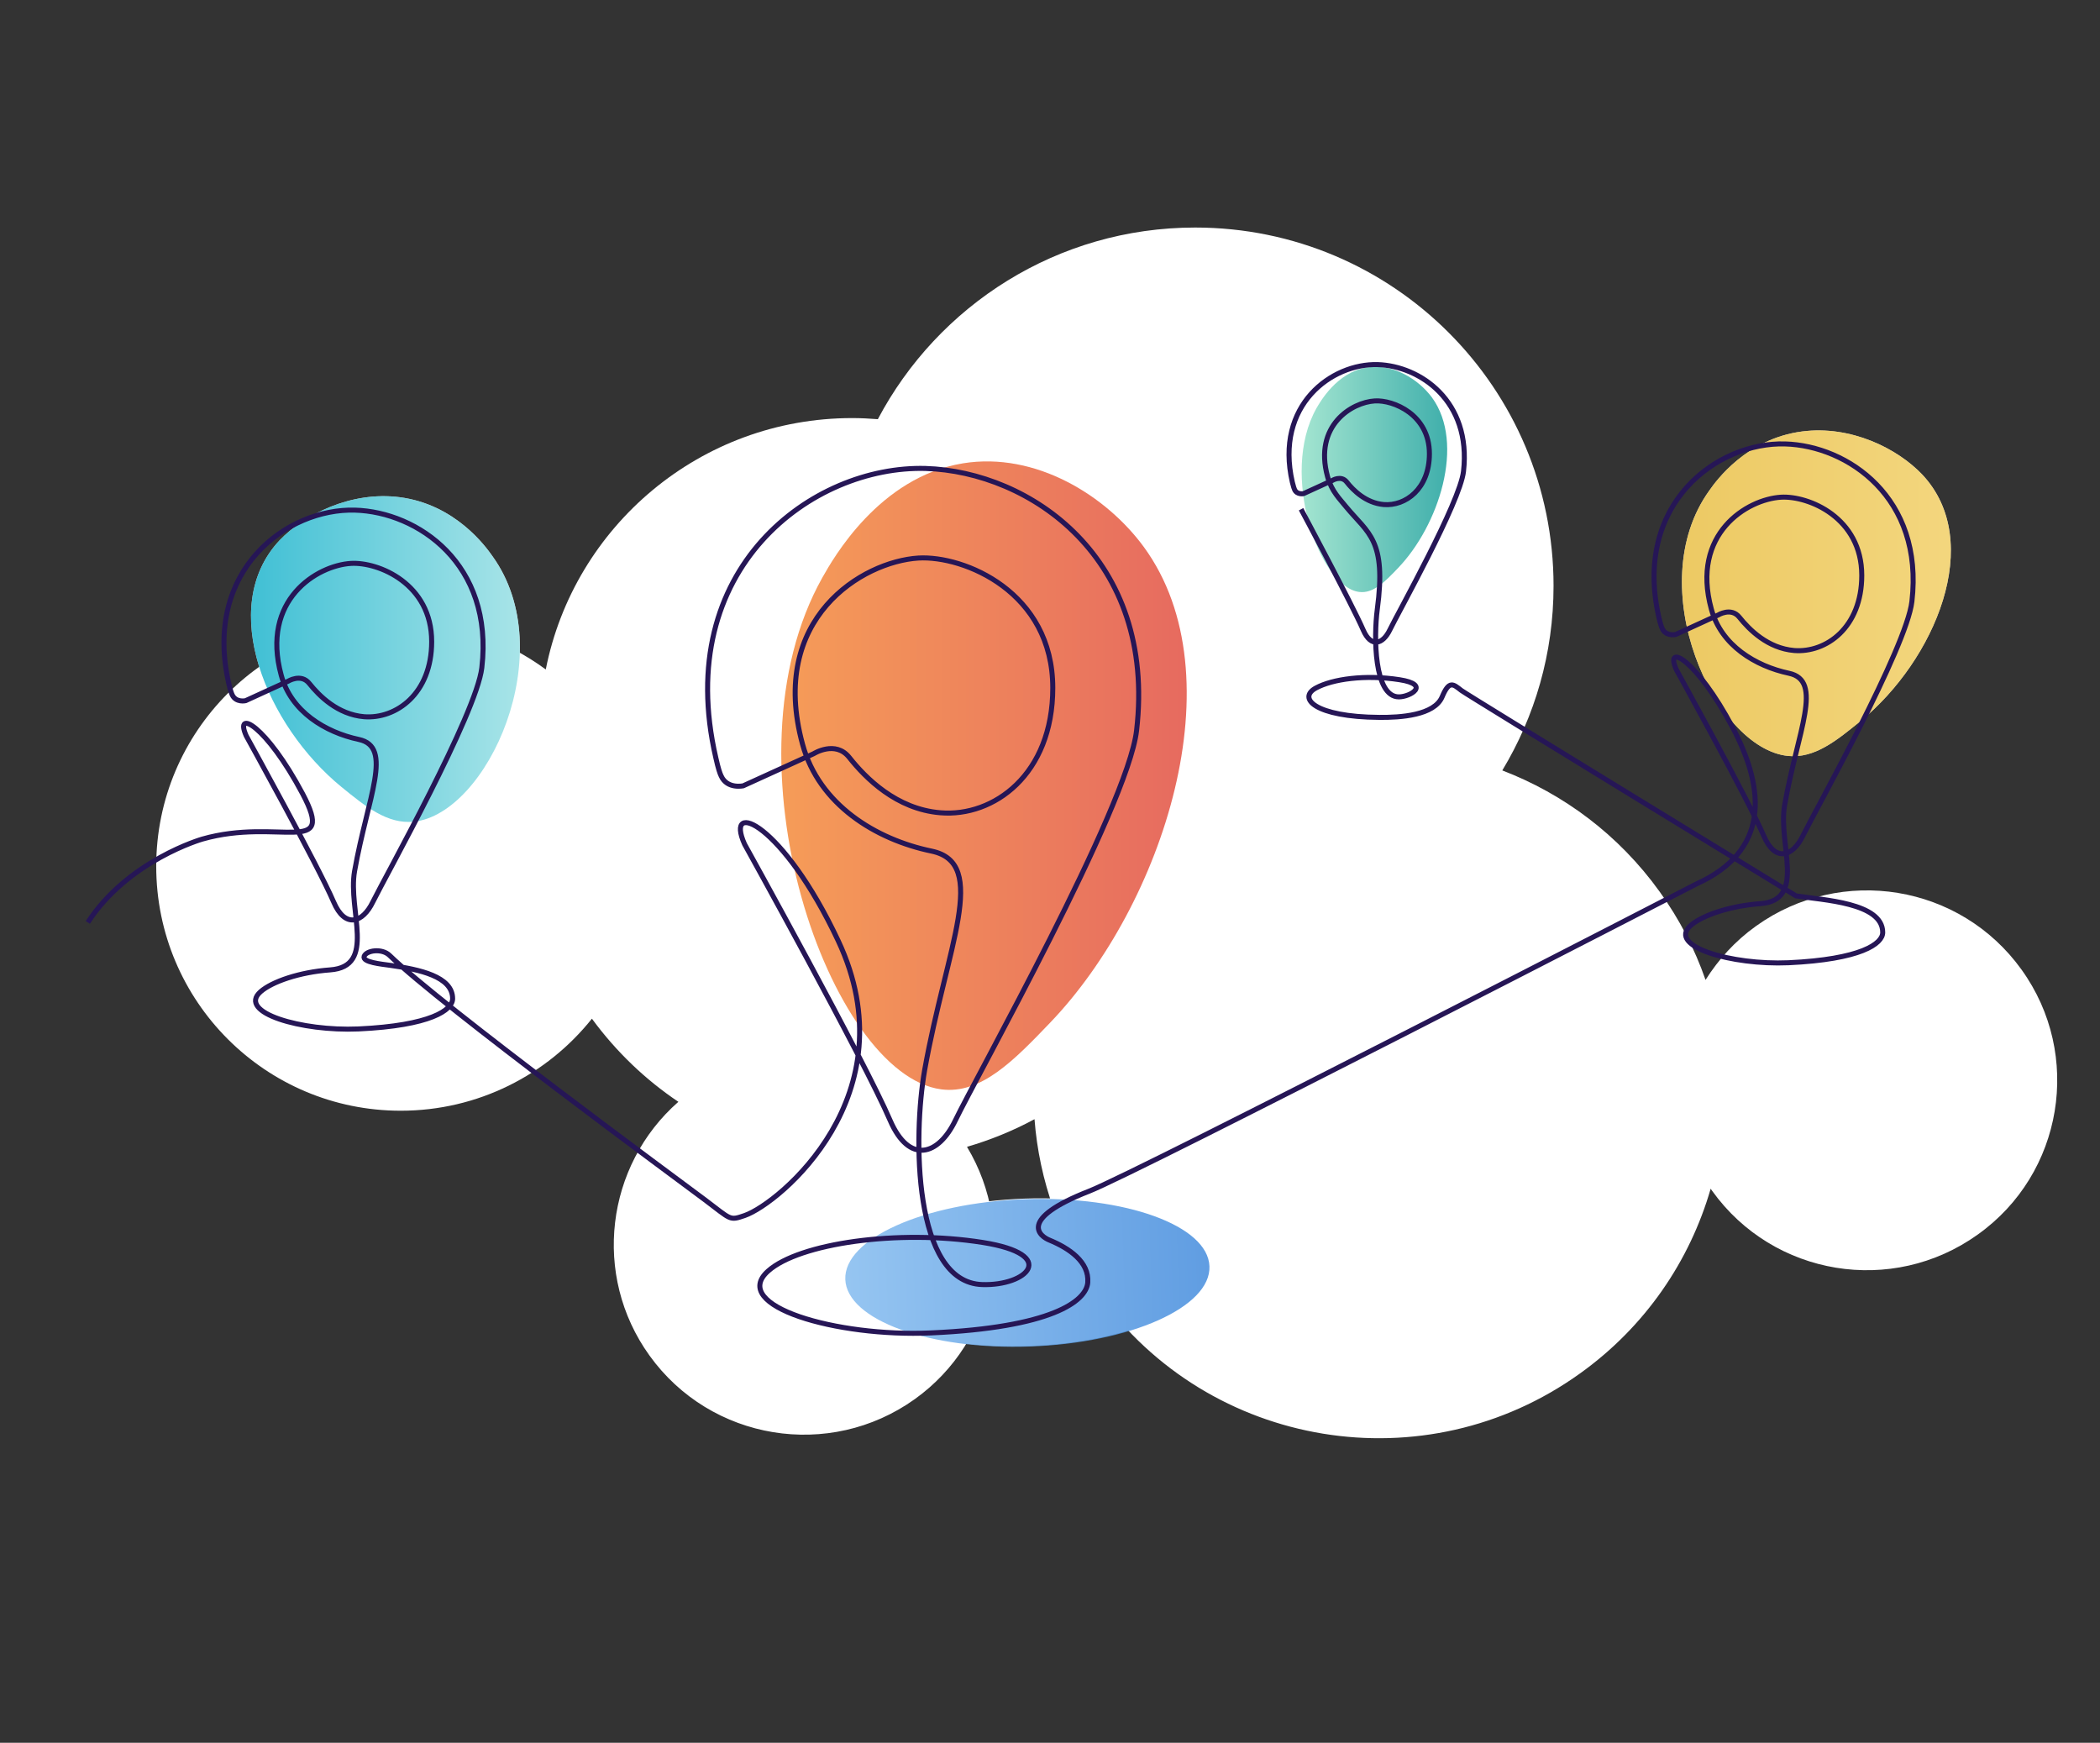
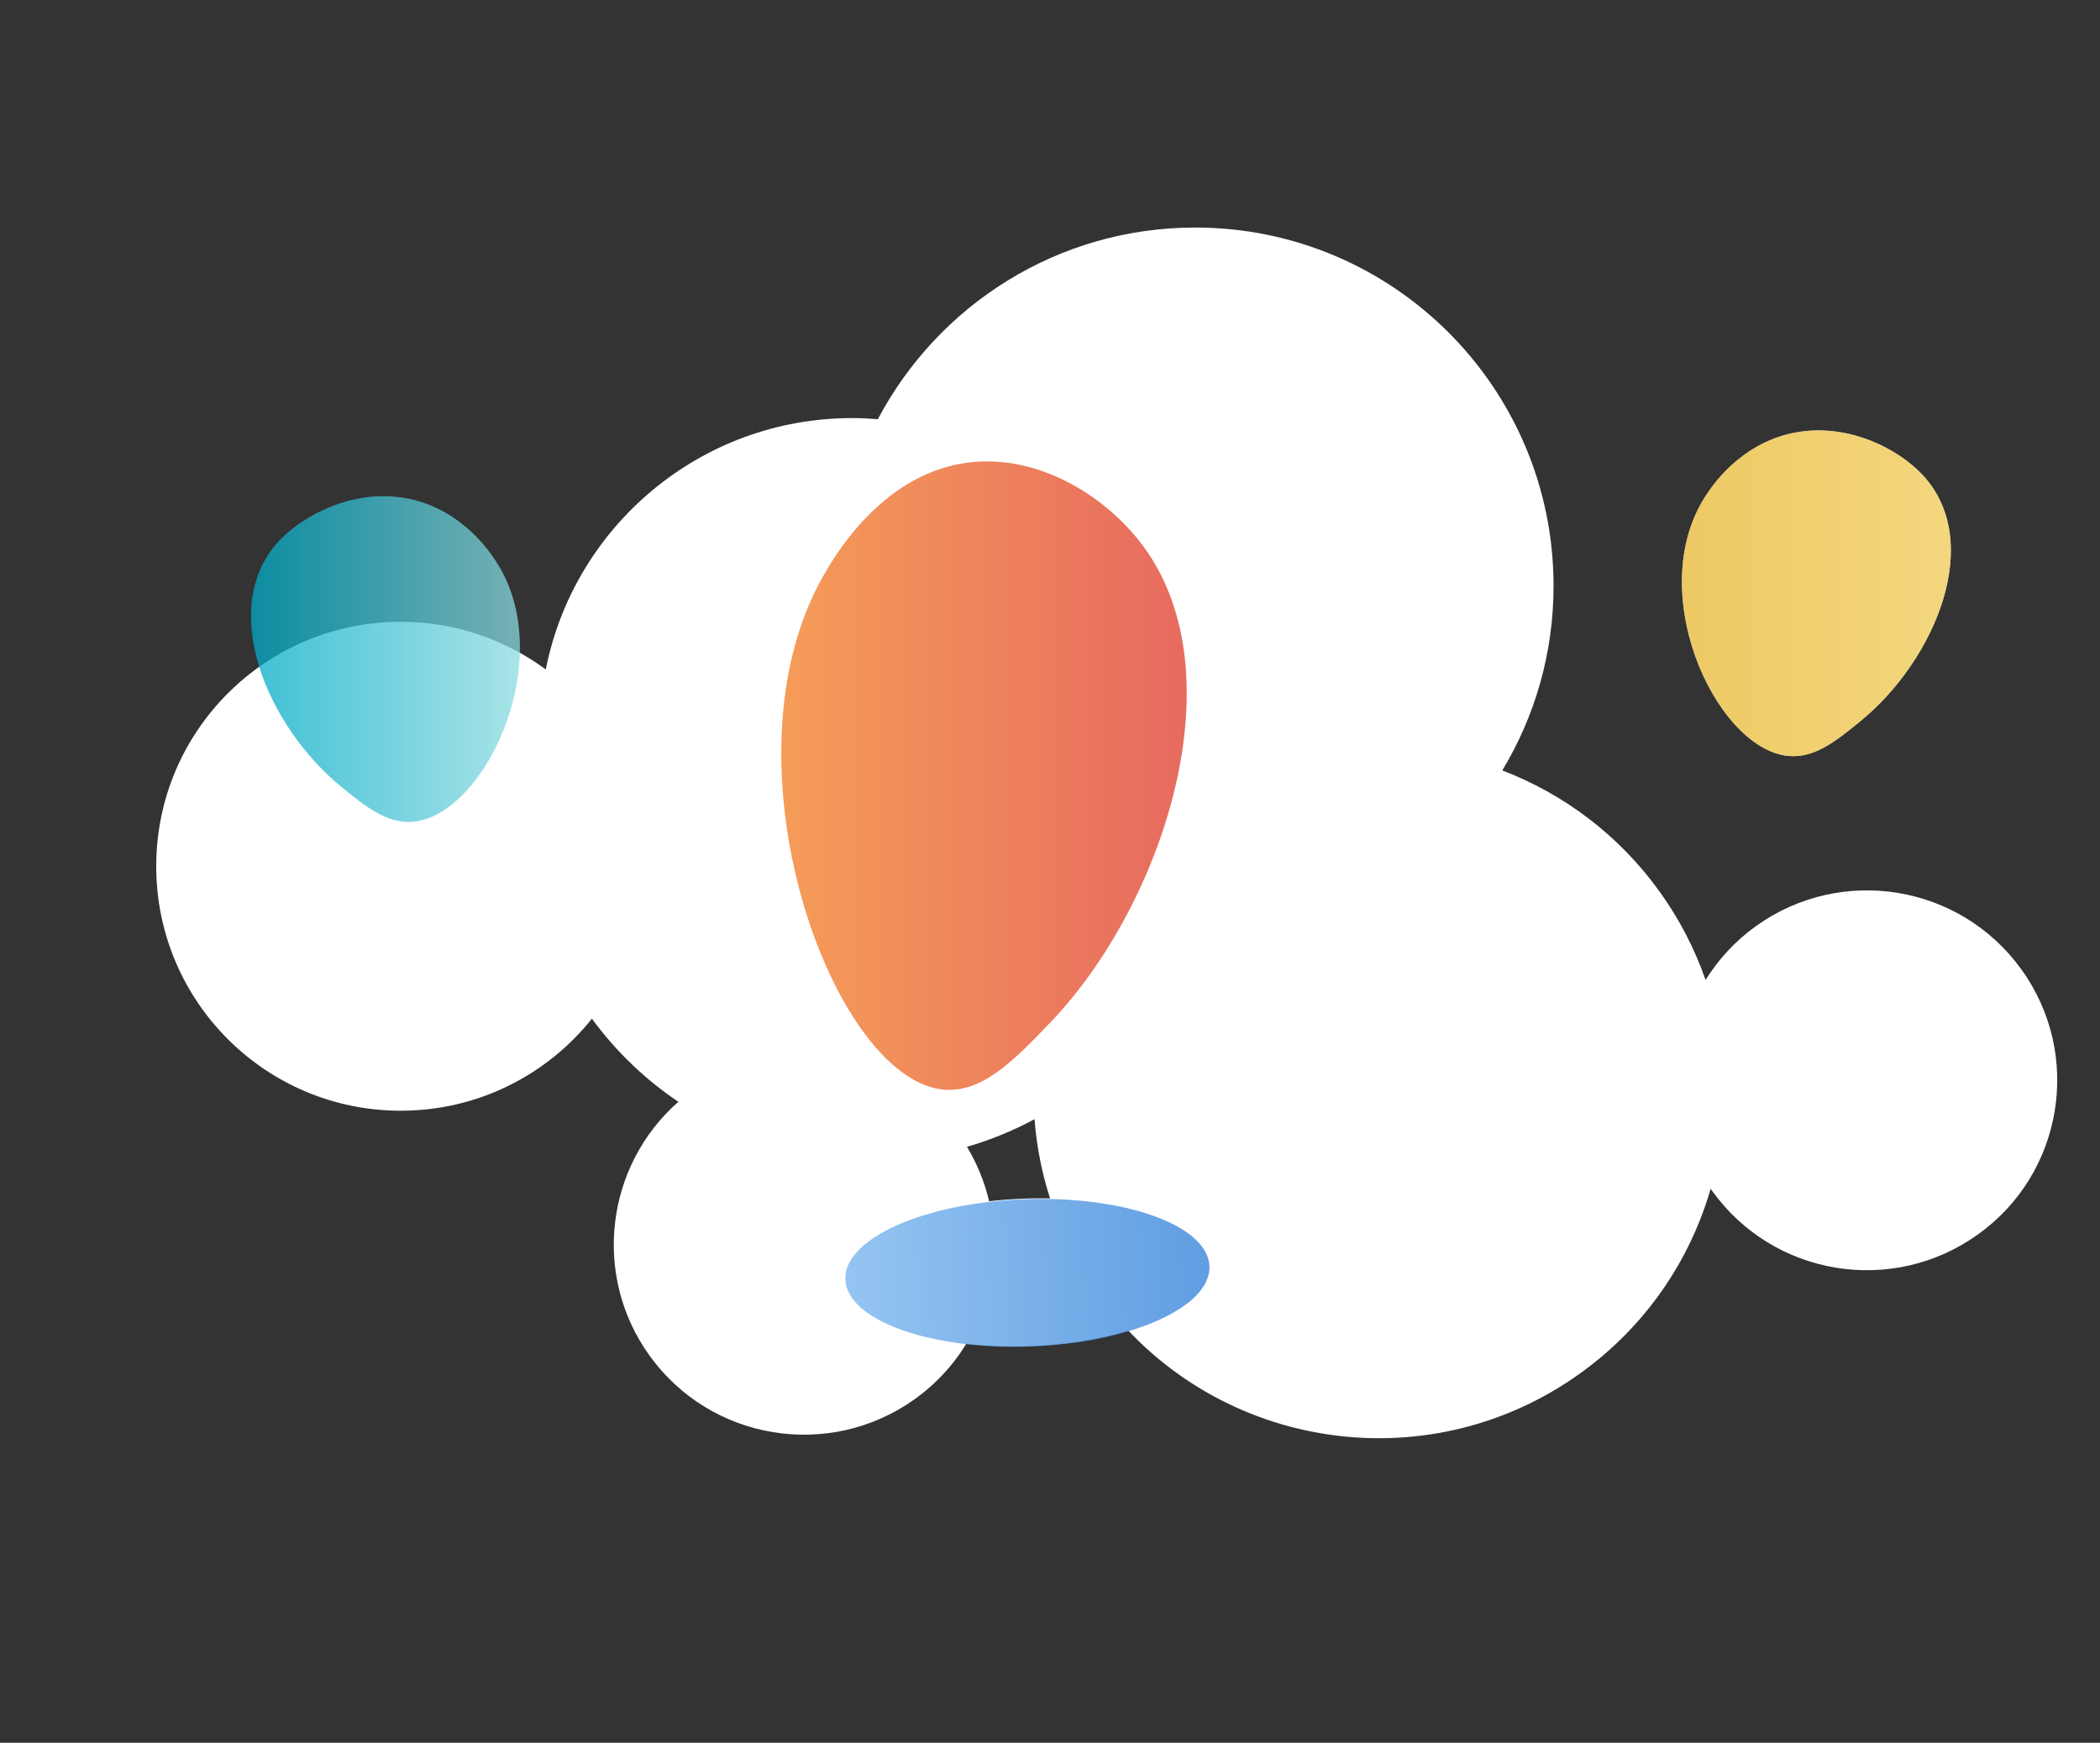
<svg xmlns="http://www.w3.org/2000/svg" version="1.1" x="0px" y="0px" viewBox="0 0 942.3 782" style="enable-background:new 0 0 942.3 782;" xml:space="preserve">
  <rect x="0" y="0" width="942.3" height="782" fill="#333333" stroke="none" />
  <style type="text/css"> .st0{display:none;} .st1{display:inline;fill:#FFFFFF;} .st2{display:inline;} .st3{display:inline;fill:none;stroke:#ED3393;stroke-width:0.75;stroke-miterlimit:10;} .st4{display:inline;stroke:#ED3393;stroke-width:0.75;stroke-miterlimit:10;} .st5{display:inline;fill:none;stroke:#231F20;stroke-miterlimit:10;} .st6{fill:url(#SVGID_1_);} .st7{fill:url(#SVGID_00000016766916169312042650000006991499873919527590_);} .st8{fill:#FFFFFF;} .st9{opacity:0.75;fill:url(#SVGID_00000076583099572227573270000005743061820064616073_);} .st10{opacity:0.85;fill:url(#SVGID_00000063608271214903188020000008403586864774619564_);} .st11{opacity:0.15;fill:url(#SVGID_00000173123107920131465180000016021138257593281680_);} .st12{opacity:0.15;fill:url(#SVGID_00000008144040354475261790000009900942031774833329_);} .st13{opacity:0.75;fill:#FFFFFF;} .st14{opacity:0.75;fill:url(#SVGID_00000170247856318030267200000005155460952445162915_);} .st15{opacity:0.75;fill:url(#SVGID_00000049217740423431496080000016915229723001579924_);} .st16{opacity:0.75;fill:url(#SVGID_00000157304495040813692690000013585058413726124986_);} .st17{opacity:0.75;fill:url(#SVGID_00000031206575132514581870000012343916216885879681_);} .st18{fill-rule:evenodd;clip-rule:evenodd;fill:#261656;} .st19{fill:url(#SVGID_00000068650194182879704450000005156962376634679708_);} .st20{opacity:0.62;fill:url(#SVGID_00000009572582386322849380000010720510784987324809_);} .st21{opacity:0.75;fill:url(#SVGID_00000014631868497487553280000004882774216291963803_);} .st22{fill:#261656;stroke:#261656;stroke-width:0.5;stroke-miterlimit:10;} .st23{opacity:0.15;fill:url(#SVGID_00000103950022252934035840000001599906831796096430_);} .st24{fill:#261656;} .st25{fill:none;stroke:#261656;stroke-width:2;stroke-linecap:round;stroke-miterlimit:10;} .st26{opacity:0.66;fill:url(#SVGID_00000019663034121218283030000011222910031025606290_);} .st27{opacity:0.66;fill:url(#SVGID_00000104693447323551655890000013644595392084500363_);} .st28{opacity:0.75;fill:url(#SVGID_00000138543129456666985830000007271701456346415527_);} .st29{opacity:0.75;fill:url(#SVGID_00000150819374623415966190000007189365377785853836_);} .st30{fill:url(#SVGID_00000083079695761782755420000000002450092850681501_);} .st31{opacity:0.75;fill:url(#SVGID_00000042708061773233287190000018356172136412357288_);} .st32{opacity:0.85;fill:url(#SVGID_00000011718461253279493950000018407311440861586352_);} .st33{fill:url(#SVGID_00000050644879663090914020000017665094583537314996_);} .st34{opacity:0.85;} .st35{opacity:0.75;fill:url(#SVGID_00000173135647786026835410000004260008150709895821_);} .st36{opacity:0.75;fill:url(#SVGID_00000044889890512180923730000016221531745424622251_);} .st37{opacity:0.75;fill:url(#SVGID_00000155140699233077110000000007459451614810079643_);} .st38{opacity:0.75;fill:url(#SVGID_00000017496172514646489310000014154148486071257242_);} .st39{opacity:0.75;fill:url(#SVGID_00000027587300748614838930000013881555324452938391_);} .st40{clip-path:url(#SVGID_00000055702126406990697200000003926971348793587876_);fill:url(#SVGID_00000039101435989673813420000004684170802587474576_);} .st41{clip-path:url(#SVGID_00000022533023274751191030000018110948570729121160_);fill:url(#SVGID_00000005254153696802688130000010439870296472652692_);} .st42{clip-path:url(#SVGID_00000117643563891526275330000006825970391748484782_);fill:url(#SVGID_00000028295472035453615420000004496671847380530318_);} .st43{clip-path:url(#SVGID_00000158027318822047928410000017278367726926865591_);fill:url(#SVGID_00000110458223594290709850000015761942027728409762_);} .st44{clip-path:url(#SVGID_00000020400144542457043510000005083626694144168889_);fill:url(#SVGID_00000052810382455049724680000010293379259317688473_);} .st45{clip-path:url(#SVGID_00000119086767961031225610000017901768097280614531_);fill:url(#SVGID_00000147927115341961055770000012875755999480639873_);} .st46{clip-path:url(#SVGID_00000058580983782963396790000001749531743974240131_);fill:#00948F;} .st47{clip-path:url(#SVGID_00000181068978151225212330000006507169345450512530_);fill:#015ACA;} .st48{clip-path:url(#SVGID_00000132784258887874551770000013278575226025822117_);fill:#CADAEE;} .st49{clip-path:url(#SVGID_00000138534508706084522490000007680586719358787001_);fill:#8F0E7D;} .st50{clip-path:url(#SVGID_00000044146684730397132380000002742900313153972130_);fill:#E6B72F;} .st51{clip-path:url(#SVGID_00000000188043166643091930000000377107708322813585_);fill:#00AAC6;} .st52{clip-path:url(#SVGID_00000096054079267296976640000009645566174942421688_);fill:#DE392A;} .st53{clip-path:url(#SVGID_00000013169302991978731310000015253321692354646203_);fill:#261656;} .st54{opacity:0.85;fill:url(#SVGID_00000031908198064741324230000013907998032446412222_);} .st55{opacity:0.75;fill:url(#SVGID_00000020377847676698590640000003092935150987053461_);} .st56{opacity:0.66;fill:url(#SVGID_00000139286284832965617960000007847255769500900781_);} .st57{opacity:0.75;fill:url(#SVGID_00000139254841454936529610000006797904960967744954_);} .st58{opacity:0.75;fill:url(#SVGID_00000051365515815478402690000004605886698688190601_);} .st59{opacity:0.75;fill:url(#SVGID_00000056416709805454608810000011951856742196475573_);} .st60{opacity:0.75;fill:url(#SVGID_00000100357048464516023970000013721722199276762783_);} .st61{fill:none;stroke:#231F20;stroke-width:1.495;stroke-miterlimit:10;} .st62{fill:none;stroke:#261656;stroke-width:2.25;stroke-linecap:round;stroke-miterlimit:10;} .st63{fill:#261656;stroke:#261656;stroke-width:0.75;stroke-miterlimit:10;} .st64{opacity:0.85;fill:url(#SVGID_00000104665502825047054070000000475096363428702910_);} .st65{opacity:0.75;fill:url(#SVGID_00000162321862931904087810000004088701709478907324_);} .st66{opacity:0.75;fill:url(#SVGID_00000090261631184405839230000001874266406790712241_);} .st67{opacity:0.75;fill:url(#SVGID_00000134233151005214693960000005210379794461104816_);} .st68{opacity:0.75;fill:url(#SVGID_00000091710795225054122340000006149613521669348744_);} .st69{fill:none;stroke:#261656;stroke-width:2.25;stroke-miterlimit:10;} .st70{opacity:0.85;fill:url(#SVGID_00000071544985570779035400000000322028873861876905_);} .st71{opacity:0.75;fill:url(#SVGID_00000023980725980285845450000008402414328675791266_);} .st72{opacity:0.75;fill:url(#SVGID_00000097493389523442428610000012259974946325651079_);} .st73{opacity:0.75;fill:url(#SVGID_00000056405109725903094570000014998706632377101709_);} .st74{opacity:0.75;fill:url(#SVGID_00000008832825117038383190000018202933484873267616_);} .st75{opacity:0.85;fill:url(#SVGID_00000141438915444667608090000000494103399507934140_);} .st76{opacity:0.75;fill:url(#SVGID_00000143579191072729367110000005987749299628576444_);} .st77{opacity:0.75;fill:url(#SVGID_00000044858025365725927000000004254960747612835223_);} .st78{opacity:0.75;fill:url(#SVGID_00000097472352682239560720000005476204383164780967_);} .st79{opacity:0.75;fill:url(#SVGID_00000043448733175426429850000006523730074853496961_);} .st80{opacity:0.85;fill:url(#SVGID_00000108302114957398121920000012503049279621379002_);} .st81{opacity:0.75;fill:url(#SVGID_00000009570196918584117770000010759819604621024697_);} .st82{opacity:0.75;fill:url(#SVGID_00000160897715747950459580000011679143832969989052_);} .st83{opacity:0.75;fill:url(#SVGID_00000168086978189843330150000014910564671572086686_);} .st84{opacity:0.75;fill:url(#SVGID_00000040539702316535424300000004137685936022798511_);} .st85{opacity:0.75;fill:url(#SVGID_00000055693104963482295300000006926697115773774977_);} .st86{opacity:0.75;fill:url(#SVGID_00000141414146751127464490000003605618633216727709_);} .st87{opacity:0.75;fill:url(#SVGID_00000162310632032316732670000004491675845442136194_);} .st88{opacity:0.66;fill:url(#SVGID_00000124128156198726433310000003411850316132178327_);} </style>
  <g id="_x2014_ÎÓÈ_x5F_2" class="st0"> </g>
  <g id="_x2014_ÎÓÈ_x5F_2_copy" class="st0"> </g>
  <g id="Layer_6">
    <path class="st8" d="M907.1,435.1c-27.5-38.3-80.8-47-119.1-19.6c-9.4,6.7-16.9,15-22.7,24.2c-4.8-13.8-11.6-27.1-20.6-39.6 c-18.4-25.6-43.2-43.9-70.6-54.4c14.6-24.2,23-52.5,23-82.8c0-88.8-72-160.8-160.8-160.8c-61.8,0-115.4,34.9-142.4,86 c-3.8-0.3-7.6-0.5-11.5-0.5c-68.1,0-124.8,48.5-137.5,112.8c-18.2-13.4-40.7-21.4-65.1-21.4c-60.6,0-109.7,49.1-109.7,109.7 s49.1,109.7,109.7,109.7c34.7,0,65.7-16.1,85.8-41.3c11,15,24.2,27.5,38.8,37.3c-32.6,28.6-38.8,77.9-13,113.8 c27.5,38.3,80.8,47,119.1,19.6c36.4-26.1,46.1-75.5,23.4-113.2c10.3-3,20.5-7.1,30.3-12.4c2.1,27.4,11.5,54.5,28.6,78.5 c49.9,69.6,146.8,85.5,216.3,35.5c29.4-21.1,49.2-50.6,58.5-82.8c0.2,0.3,0.5,0.7,0.7,1c27.5,38.3,80.8,47,119.1,19.6 C925.8,526.7,934.6,473.3,907.1,435.1z" />
  </g>
  <g id="Layer_5"> </g>
  <g id="_x2014_ÎÓÈ_x5F_2_copy_2">
    <g>
      <ellipse transform="matrix(0.999 -3.599158e-02 3.599158e-02 0.999 -20.256 16.963)" class="st8" cx="461" cy="571.1" rx="81.7" ry="33.1" />
      <path class="st8" d="M432.1,207.9c-37.7,6.2-58.3,42.8-63,51.1c-46.6,82.7,3.5,223.2,53.2,229.8c17.9,2.4,32.8-13.1,49-30 c50.4-52.6,84.4-155.2,42-213.3C496.5,222.5,464.8,202.6,432.1,207.9z" />
-       <path class="st8" d="M613.3,164.9c-13.5,2.2-20.9,15.4-22.6,18.3c-16.7,29.7,1.3,80.1,19.1,82.4c6.4,0.9,11.8-4.7,17.6-10.8 c18.1-18.9,30.3-55.7,15.1-76.5C636.4,170.1,625,163,613.3,164.9z" />
      <path class="st8" d="M808.7,193.6c-25,3.2-38.7,22.2-41.7,26.5c-30.9,42.9,2.3,115.7,35.3,119.1c11.9,1.2,21.7-6.8,32.5-15.6 c33.4-27.3,56-80.5,27.8-110.6C851.3,201.1,830.4,190.8,808.7,193.6z" />
-       <path class="st8" d="M179.3,223.1c25,3.2,38.7,22.2,41.7,26.5c30.9,42.9-2.3,115.7-35.3,119.1c-11.9,1.2-21.7-6.8-32.5-15.6 c-33.4-27.3-56-80.5-27.8-110.6C136.7,230.7,157.7,220.3,179.3,223.1z" />
    </g>
    <g>
      <linearGradient id="SVGID_1_" gradientUnits="userSpaceOnUse" x1="427.264" y1="923.991" x2="770.656" y2="923.991" gradientTransform="matrix(0.999 -3.599158e-02 3.599158e-02 0.999 -80.888 -333.972)">
        <stop offset="0" style="stop-color:#83BBEF" />
        <stop offset="1.727270e-03" style="stop-color:#83BBEF" />
        <stop offset="0.983" style="stop-color:#015ACA" />
        <stop offset="1" style="stop-color:#015ACA" />
      </linearGradient>
      <path style="opacity:0.85;fill:url(#SVGID_1_);" d="M542.7,568.2c0.7,18.3-35.4,34.4-80.5,36c-45.1,1.6-82.2-11.9-82.9-30.1 c-0.7-18.3,35.4-34.4,80.5-36S542,549.9,542.7,568.2z" />
      <linearGradient id="SVGID_00000143580557410183387720000015137891812726248618_" gradientUnits="userSpaceOnUse" x1="350.607" y1="348.007" x2="532.471" y2="348.007">
        <stop offset="0" style="stop-color:#F27B20" />
        <stop offset="0.993" style="stop-color:#DE392A" />
        <stop offset="1" style="stop-color:#DE392A" />
      </linearGradient>
      <path style="opacity:0.75;fill:url(#SVGID_00000143580557410183387720000015137891812726248618_);" d="M432.1,207.9 c-37.7,6.2-58.3,42.8-63,51.1c-46.6,82.7,3.5,223.2,53.2,229.8c17.9,2.4,32.8-13.1,49-30c50.4-52.6,84.4-155.2,42-213.3 C496.5,222.5,464.8,202.6,432.1,207.9z" />
      <linearGradient id="SVGID_00000149378814658083968080000011349561797130835866_" gradientUnits="userSpaceOnUse" x1="584.041" y1="215.156" x2="649.271" y2="215.156">
        <stop offset="0" style="stop-color:#85DCC1" />
        <stop offset="0.999" style="stop-color:#00948F" />
        <stop offset="1" style="stop-color:#00948F" />
      </linearGradient>
-       <path style="opacity:0.75;fill:url(#SVGID_00000149378814658083968080000011349561797130835866_);" d="M613.3,164.9 c-13.5,2.2-20.9,15.4-22.6,18.3c-16.7,29.7,1.3,80.1,19.1,82.4c6.4,0.9,11.8-4.7,17.6-10.8c18.1-18.9,30.3-55.7,15.1-76.5 C636.4,170.1,625,163,613.3,164.9z" />
      <linearGradient id="SVGID_00000120534949938244081980000010714573403352433289_" gradientUnits="userSpaceOnUse" x1="754.643" y1="266.217" x2="875.215" y2="266.217">
        <stop offset="0" style="stop-color:#E6B72F" />
        <stop offset="0.996" style="stop-color:#EFC852" />
      </linearGradient>
      <path style="opacity:0.75;fill:url(#SVGID_00000120534949938244081980000010714573403352433289_);" d="M808.7,193.6 c-25,3.2-38.7,22.2-41.7,26.5c-30.9,42.9,2.3,115.7,35.3,119.1c11.9,1.2,21.7-6.8,32.5-15.6c33.4-27.3,56-80.5,27.8-110.6 C851.3,201.1,830.4,190.8,808.7,193.6z" />
      <linearGradient id="SVGID_00000016777516179164589950000012886132296913084829_" gradientUnits="userSpaceOnUse" x1="3718.802" y1="295.728" x2="3839.374" y2="295.728" gradientTransform="matrix(-1 0 0 1 3952.175 0)">
        <stop offset="0" style="stop-color:#8BDBE0" />
        <stop offset="1" style="stop-color:#00AAC6" />
      </linearGradient>
-       <path style="opacity:0.75;fill:url(#SVGID_00000016777516179164589950000012886132296913084829_);" d="M179.3,223.1 c25,3.2,38.7,22.2,41.7,26.5c30.9,42.9-2.3,115.7-35.3,119.1c-11.9,1.2-21.7-6.8-32.5-15.6c-33.4-27.3-56-80.5-27.8-110.6 C136.7,230.7,157.7,220.3,179.3,223.1z" />
+       <path style="opacity:0.75;fill:url(#SVGID_00000016777516179164589950000012886132296913084829_);" d="M179.3,223.1 c25,3.2,38.7,22.2,41.7,26.5c30.9,42.9-2.3,115.7-35.3,119.1c-11.9,1.2-21.7-6.8-32.5-15.6c-33.4-27.3-56-80.5-27.8-110.6 C136.7,230.7,157.7,220.3,179.3,223.1" />
    </g>
-     <path class="st69" d="M583.8,228.5c0,0,23.1,43.1,27.9,54.2c3.5,8.1,8.8,6.4,11.9,0c3.6-7.5,31.5-57.2,33.1-71.2 c3.6-31.6-19.5-47.3-38.5-47.9c-20.6-0.6-46.3,18.1-38.3,52.8c0.5,2,0.8,2.9,1,3.3c1.1,2.4,4,1.8,4,1.8l12.9-5.9c0,0,4-2.5,6.5,0.7 c2.9,3.7,8.6,9.4,16.6,10.1c9.7,0.8,20.5-7,20.5-22.8c0-17.6-16.2-24.2-24.5-23.7c-10.3,0.6-27.5,11-21.2,34 c1.8,6.6,5.6,10.1,8.3,13.5c10,12.1,18.2,14.7,14,46.1c-1.6,12.1-1.5,39.2,9.7,39.2c5.1,0,14.4-5.5,0.3-7.7 c-15.5-2.4-30.1-0.3-37.5,3.7c-8.4,4.5-0.6,13,28.4,13.2c9.5,0.1,24.7-0.9,28.2-9.2c3.2-7.6,5-5.7,8.6-2.9 c2.6,2,150.2,92.2,150.2,92.2c12.1,1.9,38.9,3,38.9,16.4c0,5.1-9.8,12.1-42.3,13.6c-25.4,1.1-54.5-7.3-43.9-16.7 c5.1-4.5,17.5-8.8,31.2-9.8c21-1.5,7.9-26.5,11-44.3c5.9-33.3,17.5-55.8,1.9-59.1c-15-3.2-30.4-12.5-34.8-28.8 c-9.3-33.9,16.1-49.3,31.3-50.2c12.3-0.7,36.2,9.1,36.2,35.1c0,23.4-16,34.8-30.3,33.7c-11.9-1-20.2-9.4-24.6-14.9 c-3.7-4.7-9.6-1-9.6-1l-19,8.7c0,0-4.3,1-6-2.6c-0.3-0.6-0.8-1.9-1.5-4.9c-11.8-51.2,26.2-78.9,56.6-78 c28.1,0.8,62.3,24.1,56.9,70.7c-2.4,20.7-43.5,94.1-48.9,105.1c-4.6,9.5-12.5,12-17.6,0c-7-16.3-39.2-74.5-39.2-74.5 c-5.5-12.3,8.9-4.9,25.3,26c15.1,28.6,16,55.5-16.2,70.1c0,0-251.2,129.6-272.6,137.9c-32.7,12.8-21.8,20.4-17.7,22 c8.7,3.6,17.8,9.7,17.1,19c-0.7,8.4-16.3,20.2-70.4,22.6c-42.3,1.9-90.7-12.1-73-27.8c13.9-12.4,58.2-18.8,96.2-12.8 c34.7,5.5,19.8,19.6-0.2,18.9c-31-1-31-66.6-25.8-96.2c9.9-55.4,29.1-92.9,3.1-98.3c-25-5.2-50.5-20.8-57.9-48 c-15.4-56.4,26.8-81.9,52-83.5c20.5-1.2,60.3,15.2,60.3,58.3c0,38.9-26.6,58-50.4,56c-19.8-1.6-33.6-15.6-40.9-24.8 c-6.2-7.9-16-1.7-16-1.7l-31.6,14.4c0,0-7.2,1.6-9.9-4.4c-0.5-1-1.3-3.2-2.4-8.2c-19.7-85.2,43.5-131.2,94.1-129.8 c46.8,1.4,103.7,40.1,94.7,117.6c-4,34.4-72.5,156.5-81.3,174.9c-7.6,15.8-20.7,19.9-29.3,0c-11.7-27.2-65.3-123.9-65.3-123.9 c-9.2-20.5,17.2-9.5,42,43.3c32.5,69.1-26.4,117.9-41.9,123.3c-7,2.4-5.9,2-18-7.1c-10.9-8.2-118-86.9-141.4-109.6 c-3.4-3.3-10.4-2.3-11.4,0.4s7.8,3.5,12,4.1c12.6,1.8,27.7,4.9,27.7,14.9c0,5.1-9.8,12.1-42.3,13.6c-25.4,1.1-54.5-7.3-43.9-16.7 c5.1-4.5,17.5-8.8,31.2-9.8c21-1.5,7.9-26.5,11-44.3c5.9-33.3,17.5-55.8,1.9-59.1c-15-3.2-30.4-12.5-34.8-28.8 c-9.3-33.9,16.1-49.3,31.3-50.2c12.3-0.7,36.2,9.1,36.2,35.1c0,23.4-16,34.8-30.3,33.7c-11.9-1-20.2-9.4-24.6-14.9 c-3.7-4.7-9.6-1-9.6-1l-19,8.7c0,0-4.3,1-6-2.6c-0.3-0.6-0.8-1.9-1.5-4.9c-11.8-51.2,26.2-78.9,56.6-78 c28.1,0.8,62.3,24.1,56.9,70.7c-2.4,20.7-43.5,94.1-48.9,105.1c-4.6,9.5-12.5,12-17.6,0c-7-16.3-39.2-74.5-39.2-74.5 c-5.5-12.3,8.9-4.9,25.3,26c15.1,28.6-10.7,10.5-45,20.3c0,0-33.3,9.5-51.4,37.4" />
  </g>
  <g id="Layer_3" class="st0"> </g>
</svg>